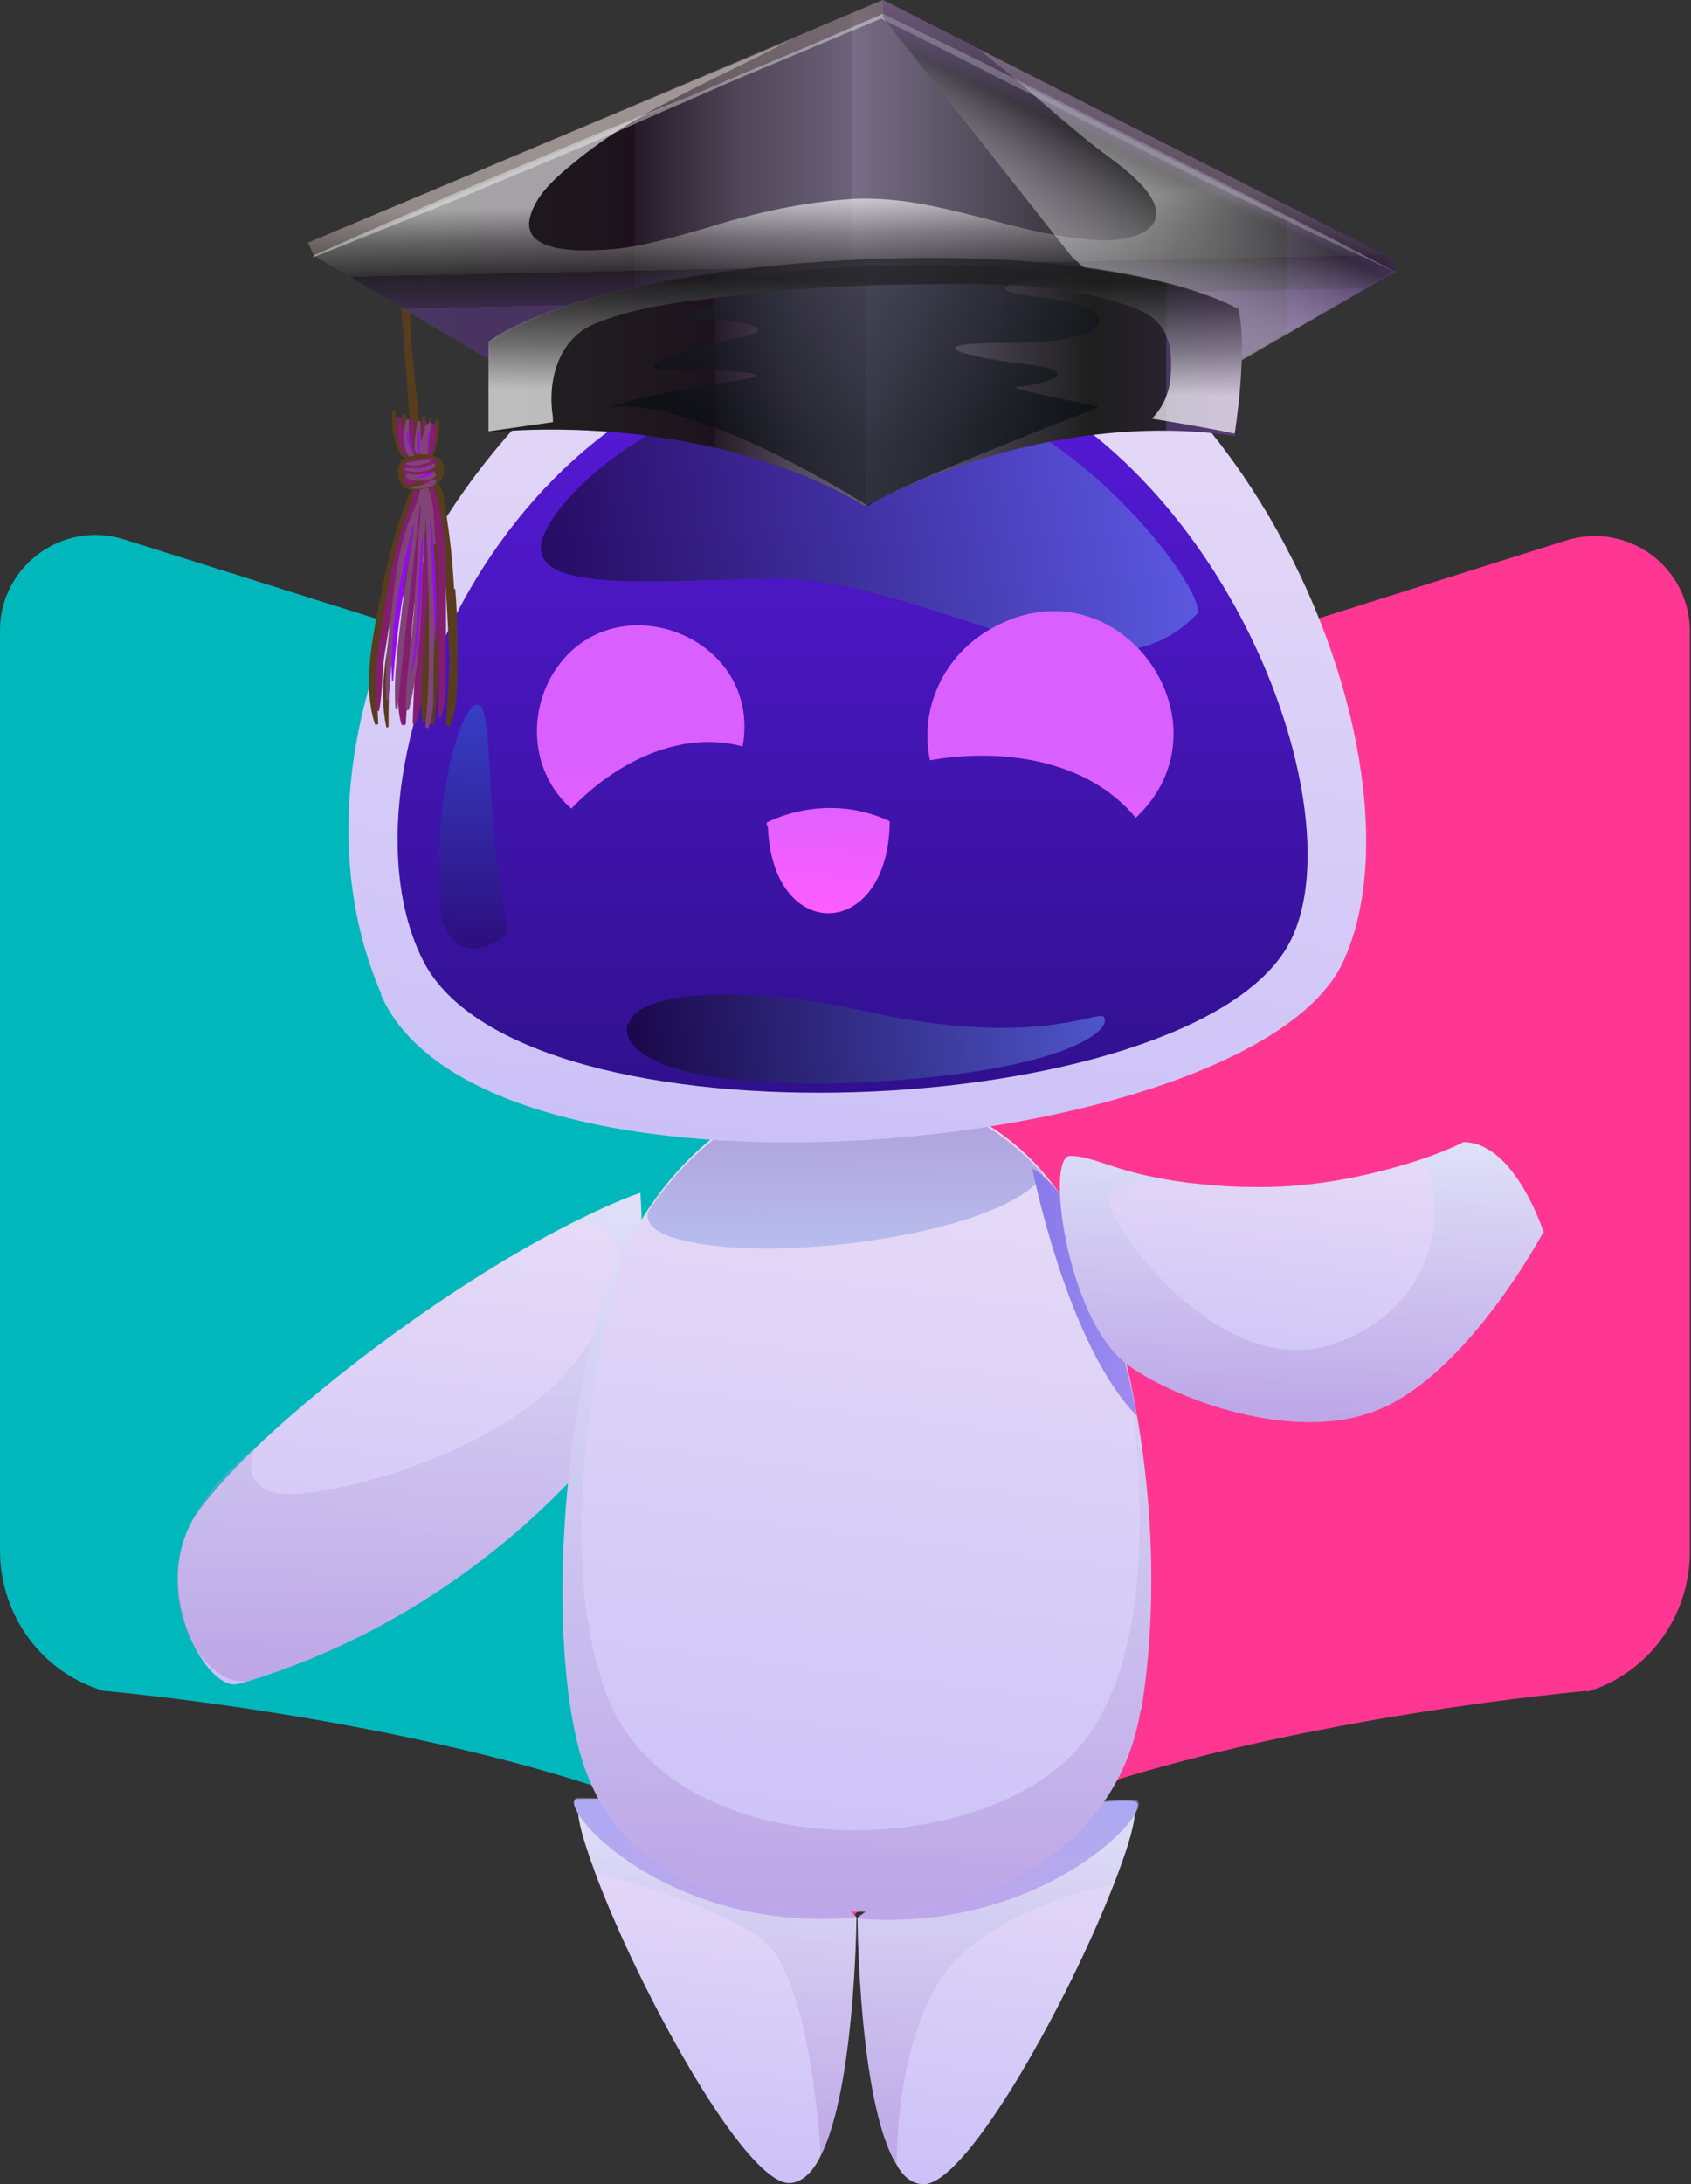
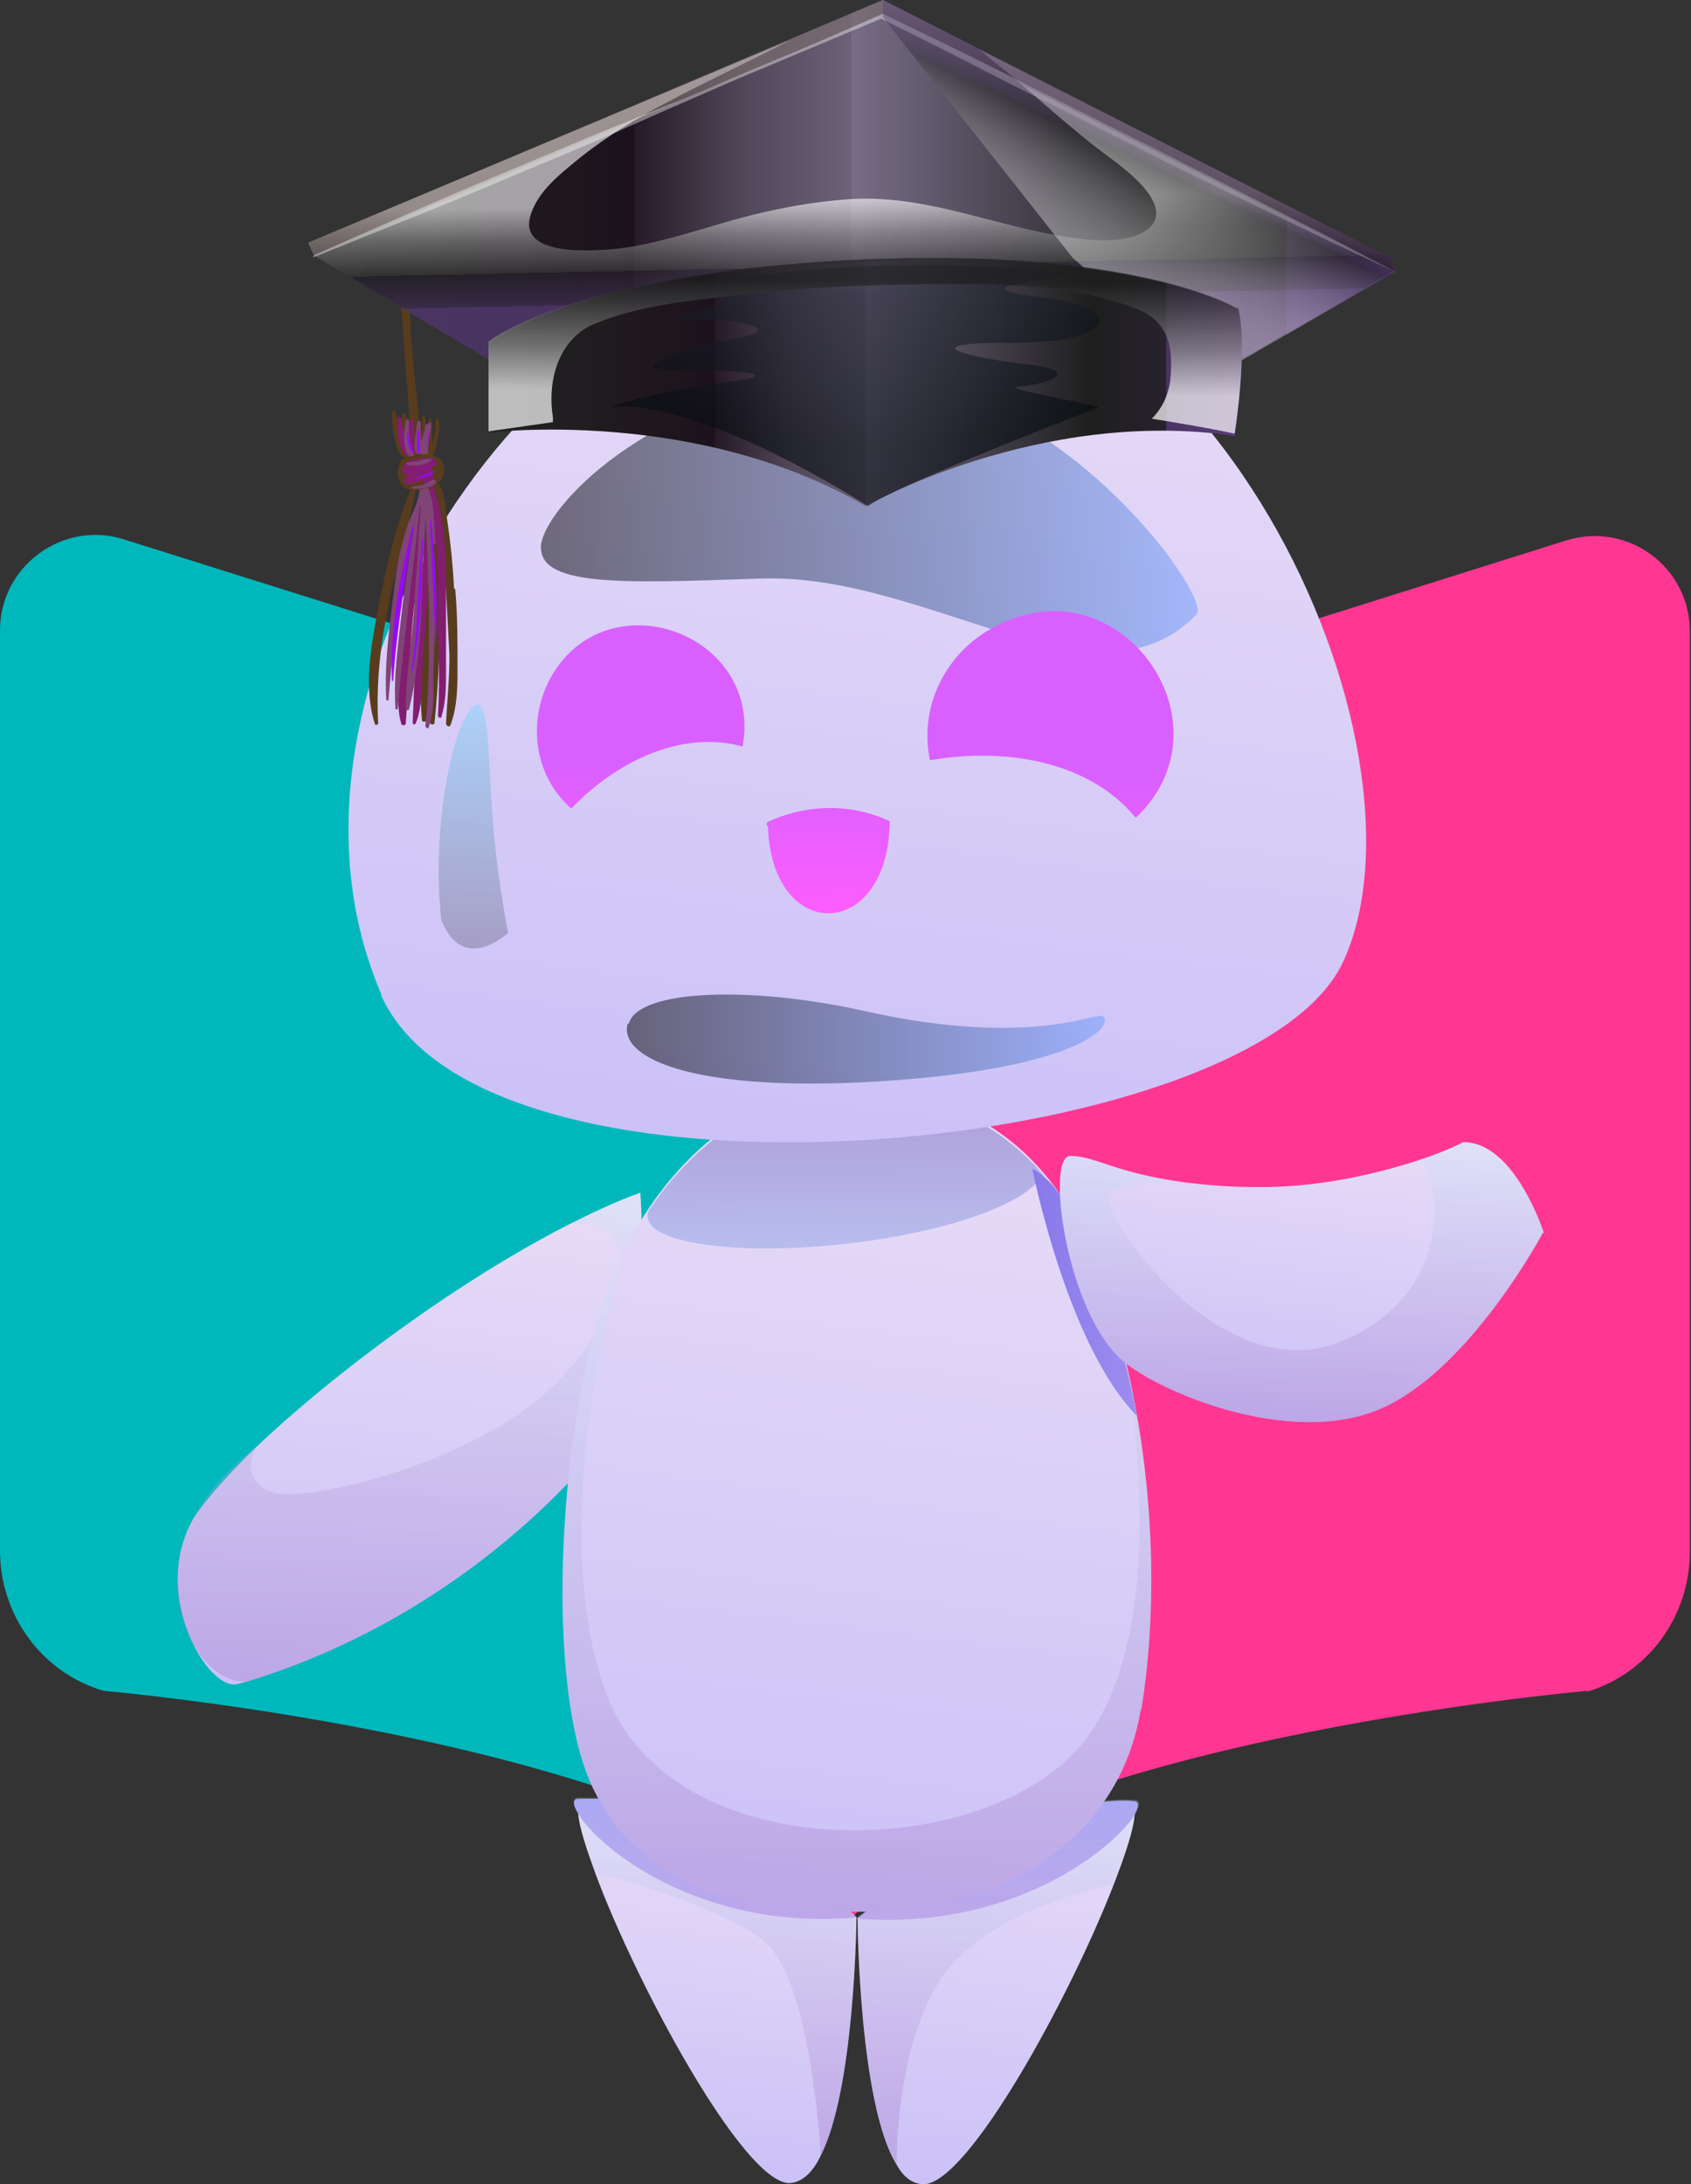
<svg xmlns="http://www.w3.org/2000/svg" xmlns:xlink="http://www.w3.org/1999/xlink" version="1.1" viewBox="0 0 147.1 189.9">
  <rect x="0" y="0" width="147.1" height="189.9" fill="#333333" stroke="none" />
  <defs>
    <style>
      .st0 {
        fill: #831d70;
      }

      .st1 {
        fill: url(#linear-gradient2);
      }

      .st2 {
        fill: url(#linear-gradient1);
      }

      .st3 {
        fill: url(#linear-gradient3);
      }

      .st4 {
        fill: url(#linear-gradient7);
      }

      .st5 {
        fill: url(#linear-gradient4);
      }

      .st6 {
        fill: url(#_ÂÁ_Ï_ÌÌ_È_ËÂÌÚ_281);
      }

      .st7 {
        fill: url(#_ÂÁ_Ï_ÌÌ_È_ËÂÌÚ_464);
      }

      .st8 {
        fill: url(#_ÂÁ_Ï_ÌÌ_È_ËÂÌÚ_461);
      }

      .st9 {
        fill: url(#_ÂÁ_Ï_ÌÌ_È_ËÂÌÚ_463);
      }

      .st10 {
        fill: url(#_ÂÁ_Ï_ÌÌ_È_ËÂÌÚ_462);
      }

      .st11 {
        fill: url(#_ÂÁ_Ï_ÌÌ_È_ËÂÌÚ_465);
      }

      .st12 {
        fill: #9809f3;
      }

      .st13 {
        fill: #ff3792;
      }

      .st14 {
        fill: #804477;
      }

      .st15 {
        fill: url(#_ÂÁ_Ï_ÌÌ_È_ËÂÌÚ_153);
      }

      .st15, .st16, .st17, .st18, .st19, .st20, .st21, .st22, .st23 {
        mix-blend-mode: multiply;
      }

      .st15, .st20, .st21, .st22, .st23 {
        opacity: .3;
      }

      .st16 {
        fill: url(#_ÂÁ_Ï_ÌÌ_È_ËÂÌÚ_416);
      }

      .st16, .st24, .st25, .st26 {
        opacity: .5;
      }

      .st27 {
        fill: url(#linear-gradient);
      }

      .st28 {
        fill: #fff;
      }

      .st28, .st18 {
        opacity: .4;
      }

      .st29 {
        fill: #00b8bc;
      }

      .st30 {
        isolation: isolate;
      }

      .st24 {
        fill: url(#radial-gradient);
      }

      .st17 {
        fill: url(#linear-gradient5);
      }

      .st17, .st31 {
        opacity: .6;
      }

      .st18 {
        fill: url(#linear-gradient6);
      }

      .st19 {
        fill: url(#linear-gradient8);
        opacity: .7;
      }

      .st20 {
        fill: url(#_ÂÁ_Ï_ÌÌ_È_ËÂÌÚ_1532);
      }

      .st21 {
        fill: url(#_ÂÁ_Ï_ÌÌ_È_ËÂÌÚ_1534);
      }

      .st22 {
        fill: url(#_ÂÁ_Ï_ÌÌ_È_ËÂÌÚ_1533);
      }

      .st23 {
        fill: url(#_ÂÁ_Ï_ÌÌ_È_ËÂÌÚ_1531);
      }

      .st32 {
        fill: #583c1d;
      }

      .st25 {
        fill: url(#_ÂÁ_Ï_ÌÌ_È_ËÂÌÚ_541);
      }

      .st25, .st33, .st31, .st26 {
        mix-blend-mode: screen;
      }

      .st33 {
        fill: url(#_ÂÁ_Ï_ÌÌ_È_ËÂÌÚ_126);
        opacity: .2;
      }

      .st31 {
        fill: url(#radial-gradient1);
      }

      .st34 {
        fill: url(#_ÂÁ_Ï_ÌÌ_È_ËÂÌÚ_46);
      }

      .st35 {
        fill: url(#_ÂÁ_Ï_ÌÌ_È_ËÂÌÚ_36);
      }

      .st36 {
        fill: url(#_ÂÁ_Ï_ÌÌ_È_ËÂÌÚ_28);
      }

      .st26 {
        fill: url(#_ÂÁ_Ï_ÌÌ_È_ËÂÌÚ_54);
      }
    </style>
    <linearGradient id="_ÂÁ_Ï_ÌÌ_È_ËÂÌÚ_46" data-name="¡ÂÁ˚ÏˇÌÌ˚È „‡‰ËÂÌÚ 46" x1="59.4" y1="188.7" x2="63.3" y2="157.8" gradientUnits="userSpaceOnUse">
      <stop offset="0" stop-color="#cbc1f7" />
      <stop offset="1" stop-color="#e8dcf7" />
    </linearGradient>
    <linearGradient id="_ÂÁ_Ï_ÌÌ_È_ËÂÌÚ_28" data-name="¡ÂÁ˚ÏˇÌÌ˚È „‡‰ËÂÌÚ 28" x1="62.3" y1="166.9" x2="62.3" y2="156.4" gradientUnits="userSpaceOnUse">
      <stop offset="0" stop-color="#be9dea" />
      <stop offset="1" stop-color="#9e8cef" />
    </linearGradient>
    <linearGradient id="_ÂÁ_Ï_ÌÌ_È_ËÂÌÚ_461" data-name="¡ÂÁ˚ÏˇÌÌ˚È „‡‰ËÂÌÚ 46" x1="83.1" y1="190.3" x2="87.5" y2="155.1" xlink:href="#_ÂÁ_Ï_ÌÌ_È_ËÂÌÚ_46" />
    <linearGradient id="_ÂÁ_Ï_ÌÌ_È_ËÂÌÚ_281" data-name="¡ÂÁ˚ÏˇÌÌ˚È „‡‰ËÂÌÚ 28" x1="86.8" y1="166.9" x2="86.8" y2="156.5" xlink:href="#_ÂÁ_Ï_ÌÌ_È_ËÂÌÚ_28" />
    <linearGradient id="_ÂÁ_Ï_ÌÌ_È_ËÂÌÚ_153" data-name="¡ÂÁ˚ÏˇÌÌ˚È „‡‰ËÂÌÚ 153" x1="62.3" y1="187.5" x2="62.3" y2="156.4" gradientUnits="userSpaceOnUse">
      <stop offset="0" stop-color="#9d68c2" />
      <stop offset="1" stop-color="#ccedff" />
    </linearGradient>
    <linearGradient id="_ÂÁ_Ï_ÌÌ_È_ËÂÌÚ_1531" data-name="¡ÂÁ˚ÏˇÌÌ˚È „‡‰ËÂÌÚ 153" x1="86.8" y1="188.2" x2="86.8" y2="156.5" xlink:href="#_ÂÁ_Ï_ÌÌ_È_ËÂÌÚ_153" />
    <linearGradient id="_ÂÁ_Ï_ÌÌ_È_ËÂÌÚ_462" data-name="¡ÂÁ˚ÏˇÌÌ˚È „‡‰ËÂÌÚ 46" x1="32.7" y1="148.1" x2="38.5" y2="101.7" xlink:href="#_ÂÁ_Ï_ÌÌ_È_ËÂÌÚ_46" />
    <linearGradient id="_ÂÁ_Ï_ÌÌ_È_ËÂÌÚ_1532" data-name="¡ÂÁ˚ÏˇÌÌ˚È „‡‰ËÂÌÚ 153" x1="35.7" y1="146.2" x2="35.7" y2="103.8" xlink:href="#_ÂÁ_Ï_ÌÌ_È_ËÂÌÚ_153" />
    <linearGradient id="_ÂÁ_Ï_ÌÌ_È_ËÂÌÚ_463" data-name="¡ÂÁ˚ÏˇÌÌ˚È „‡‰ËÂÌÚ 46" x1="70.9" y1="166.2" x2="79.8" y2="95.2" xlink:href="#_ÂÁ_Ï_ÌÌ_È_ËÂÌÚ_46" />
    <linearGradient id="_ÂÁ_Ï_ÌÌ_È_ËÂÌÚ_1533" data-name="¡ÂÁ˚ÏˇÌÌ˚È „‡‰ËÂÌÚ 153" x1="74.5" y1="166.3" x2="74.5" y2="109.2" xlink:href="#_ÂÁ_Ï_ÌÌ_È_ËÂÌÚ_153" />
    <linearGradient id="_ÂÁ_Ï_ÌÌ_È_ËÂÌÚ_416" data-name="¡ÂÁ˚ÏˇÌÌ˚È „‡‰ËÂÌÚ 416" x1="73.5" y1="108.6" x2="73.5" y2="94.6" gradientUnits="userSpaceOnUse">
      <stop offset="0" stop-color="#8da4e5" />
      <stop offset="1" stop-color="#755cbb" />
    </linearGradient>
    <linearGradient id="_ÂÁ_Ï_ÌÌ_È_ËÂÌÚ_36" data-name="¡ÂÁ˚ÏˇÌÌ˚È „‡‰ËÂÌÚ 36" x1="89.7" y1="112.4" x2="98.8" y2="112.4" gradientUnits="userSpaceOnUse">
      <stop offset="0" stop-color="#8879ea" />
      <stop offset="1" stop-color="#9e8cef" />
    </linearGradient>
    <linearGradient id="_ÂÁ_Ï_ÌÌ_È_ËÂÌÚ_464" data-name="¡ÂÁ˚ÏˇÌÌ˚È „‡‰ËÂÌÚ 46" x1="71" y1="100.3" x2="80.8" y2="21.9" xlink:href="#_ÂÁ_Ï_ÌÌ_È_ËÂÌÚ_46" />
    <linearGradient id="linear-gradient" x1="74.2" y1="95" x2="74.2" y2="30.1" gradientUnits="userSpaceOnUse">
      <stop offset="0" stop-color="#30108e" />
      <stop offset="1" stop-color="#581adc" />
    </linearGradient>
    <linearGradient id="_ÂÁ_Ï_ÌÌ_È_ËÂÌÚ_54" data-name="¡ÂÁ˚ÏˇÌÌ˚È „‡‰ËÂÌÚ 54" x1="47" y1="44.6" x2="104.2" y2="44.6" gradientUnits="userSpaceOnUse">
      <stop offset="0" stop-color="#000" />
      <stop offset="1" stop-color="#6a9bff" />
    </linearGradient>
    <linearGradient id="_ÂÁ_Ï_ÌÌ_È_ËÂÌÚ_541" data-name="¡ÂÁ˚ÏˇÌÌ˚È „‡‰ËÂÌÚ 54" x1="54.5" y1="90.4" x2="96.1" y2="90.4" xlink:href="#_ÂÁ_Ï_ÌÌ_È_ËÂÌÚ_54" />
    <linearGradient id="_ÂÁ_Ï_ÌÌ_È_ËÂÌÚ_126" data-name="¡ÂÁ˚ÏˇÌÌ˚È „‡‰ËÂÌÚ 126" x1="2.6" y1="92.2" x2="2.6" y2="71" gradientTransform="translate(44.6 -9.7) rotate(3.9)" gradientUnits="userSpaceOnUse">
      <stop offset="0" stop-color="#000" />
      <stop offset="1" stop-color="#00e3ff" />
    </linearGradient>
    <linearGradient id="_ÂÁ_Ï_ÌÌ_È_ËÂÌÚ_465" data-name="¡ÂÁ˚ÏˇÌÌ˚È „‡‰ËÂÌÚ 46" x1="110.9" y1="123.4" x2="114.1" y2="97.6" xlink:href="#_ÂÁ_Ï_ÌÌ_È_ËÂÌÚ_46" />
    <linearGradient id="_ÂÁ_Ï_ÌÌ_È_ËÂÌÚ_1534" data-name="¡ÂÁ˚ÏˇÌÌ˚È „‡‰ËÂÌÚ 153" x1="113.2" y1="123.6" x2="113.2" y2="99.3" xlink:href="#_ÂÁ_Ï_ÌÌ_È_ËÂÌÚ_153" />
    <linearGradient id="linear-gradient1" x1="90.9" y1="80.5" x2="91.3" y2="67.5" gradientUnits="userSpaceOnUse">
      <stop offset="0" stop-color="#ff5dff" />
      <stop offset=".6" stop-color="#e75fff" />
      <stop offset="1" stop-color="#d960ff" />
    </linearGradient>
    <linearGradient id="linear-gradient2" x1="55.3" y1="79.5" x2="55.6" y2="66.5" gradientUnits="userSpaceOnUse">
      <stop offset="0" stop-color="#ff5dff" />
      <stop offset="1" stop-color="#d960ff" />
    </linearGradient>
    <linearGradient id="linear-gradient3" x1="71.9" y1="79.9" x2="72.2" y2="67" xlink:href="#linear-gradient2" />
    <linearGradient id="linear-gradient4" x1="26.8" y1="16.8" x2="121.4" y2="16.8" gradientUnits="userSpaceOnUse">
      <stop offset="0" stop-color="#212121" />
      <stop offset=".1" stop-color="#201e20" />
      <stop offset=".3" stop-color="#1d121c" />
      <stop offset=".3" stop-color="#251a26" />
      <stop offset=".4" stop-color="#514759" />
      <stop offset=".5" stop-color="#6c6279" />
      <stop offset=".5" stop-color="#776d86" />
      <stop offset=".7" stop-color="#39363e" />
      <stop offset=".8" stop-color="#1e1e1e" />
      <stop offset=".9" stop-color="#27232d" />
      <stop offset=".9" stop-color="#483461" />
      <stop offset="1" stop-color="#5d3f81" />
      <stop offset="1" stop-color="#65448e" />
    </linearGradient>
    <linearGradient id="linear-gradient5" x1="73.6" y1="-2.5" x2="74.2" y2="26" gradientUnits="userSpaceOnUse">
      <stop offset=".7" stop-color="#fff" />
      <stop offset=".8" stop-color="#909090" />
      <stop offset=".9" stop-color="#3e3e3e" />
      <stop offset=".9" stop-color="#1e1e1e" />
      <stop offset=".9" stop-color="#27232d" />
      <stop offset="1" stop-color="#483461" />
      <stop offset="1" stop-color="#5d3f81" />
      <stop offset="1" stop-color="#65448e" />
    </linearGradient>
    <radialGradient id="radial-gradient" cx="46.6" cy="-6.2" fx="46.6" fy="-6.2" r="108.9" gradientUnits="userSpaceOnUse">
      <stop offset="0" stop-color="#c9bab7" />
      <stop offset=".1" stop-color="#a0918d" />
      <stop offset=".3" stop-color="#766762" />
      <stop offset=".4" stop-color="#53443f" />
      <stop offset=".6" stop-color="#382923" />
      <stop offset=".7" stop-color="#25160f" />
      <stop offset=".8" stop-color="#190a03" />
      <stop offset="1" stop-color="#160700" />
    </radialGradient>
    <linearGradient id="linear-gradient6" x1="92.9" y1="25" x2="99.6" y2="10.8" gradientUnits="userSpaceOnUse">
      <stop offset="0" stop-color="#fff" />
      <stop offset=".1" stop-color="#fbfbfb" />
      <stop offset=".2" stop-color="#f1f1f1" />
      <stop offset=".3" stop-color="#e1e1e1" />
      <stop offset=".4" stop-color="#c9c9c9" />
      <stop offset=".5" stop-color="#ababab" />
      <stop offset=".6" stop-color="#868686" />
      <stop offset=".7" stop-color="#595959" />
      <stop offset=".8" stop-color="#272727" />
      <stop offset=".8" stop-color="#1e1e1e" />
      <stop offset=".8" stop-color="#27232d" />
      <stop offset=".9" stop-color="#483461" />
      <stop offset="1" stop-color="#5d3f81" />
      <stop offset="1" stop-color="#65448e" />
    </linearGradient>
    <linearGradient id="linear-gradient7" x1="42.6" y1="33.2" x2="108" y2="33.2" xlink:href="#linear-gradient4" />
    <radialGradient id="radial-gradient1" cx="74.7" cy="3.1" fx="74.7" fy="3.1" r="45.3" gradientUnits="userSpaceOnUse">
      <stop offset="0" stop-color="#a39bc1" />
      <stop offset=".1" stop-color="#827d9c" />
      <stop offset=".3" stop-color="#5b5a71" />
      <stop offset=".4" stop-color="#3b3d4e" />
      <stop offset=".5" stop-color="#222632" />
      <stop offset=".7" stop-color="#11161e" />
      <stop offset=".8" stop-color="#060d12" />
      <stop offset="1" stop-color="#030a0f" />
    </radialGradient>
    <linearGradient id="linear-gradient8" x1="75.2" y1="41.9" x2="75.4" y2="22.5" gradientUnits="userSpaceOnUse">
      <stop offset=".4" stop-color="#fff" />
      <stop offset=".6" stop-color="#909090" />
      <stop offset=".8" stop-color="#3e3e3e" />
      <stop offset=".9" stop-color="#1e1e1e" />
    </linearGradient>
  </defs>
  <g class="st30">
    <g id="Layer_1">
      <g>
        <path class="st13" d="M138.1,147s-51,4.4-64.6,20.4v-94.6c0-3.6,2.4-6.8,5.8-7.9l56.9-17.9c5.4-1.7,10.8,2.3,10.8,7.9v80c0,5.6-3.6,10.6-9,12.2Z" />
        <path class="st29" d="M9,147s51,4.4,64.6,20.4v-95.3c0-3.3-2.1-6.1-5.2-7.1L10.8,46.9C5.5,45.2,0,49.2,0,54.8v80c0,5.6,3.6,10.6,9,12.2Z" />
        <g>
          <g>
            <g>
              <path class="st34" d="M74.5,166.7h0c0,.8-.2,15-3.1,20.7-.7,1.5-1.7,2.4-2.8,2.4-4-.2-13.2-17.2-16.8-26.9-.8-2.2-1.4-4-1.5-5.2,0-.8,0-1.3.5-1.3.8,0,1.7,0,2.5.1.1,0,.2,0,.3,0,10,1.2,19.8,9.2,20.8,10.1,0,0,0,0,0,0Z" />
              <path class="st36" d="M74.5,166.7c-13.4,1.2-22.3-5.9-24.2-9-.5-.8-.5-1.3,0-1.3,1,0,2,0,3,.1.1,0,.2,0,.3,0,8.9,1.3,19.7,9.3,20.8,10.1,0,0,0,0,0,0Z" />
              <path class="st8" d="M98.7,157.8c-.1,1.3-.8,3.4-1.8,6-3.8,9.8-12.6,25.9-16.5,26.1-1,0-1.8-.6-2.4-1.7-3.3-5.3-3.4-21.4-3.4-21.4,0,0,0,0,0,0,1-.8,10.8-8.9,20.8-10.1,0,0,.2,0,.3,0,.8,0,1.7-.1,2.5-.1.4,0,.5.5.5,1.3Z" />
              <path class="st6" d="M98.7,157.8c-1.9,3-10.8,10.1-24.2,9,0,0,0,0,0,0,1.1-.8,12-8.7,20.8-10.1,0,0,.2,0,.3,0,1-.1,2-.2,3-.1.5,0,.5.5,0,1.3Z" />
              <path class="st15" d="M74.5,166.7h0c0,.8-.2,15-3.1,20.7,0,0-.8-15-4.8-18.5-4-3.4-14.8-6.1-14.8-6.1-.8-2.2-1.4-4-1.5-5.2-.5-.8-.5-1.3,0-1.3,1,0,2,0,3,.1.1,0,.2,0,.3,0,10,1.2,19.8,9.2,20.8,10.1,0,0,0,0,0,0Z" />
              <path class="st23" d="M98.7,157.8c-.1,1.3-.8,3.4-1.8,6-1.9.4-11.9,2.7-15.4,8.8-3,5.1-3.5,12.3-3.5,15.5-3.3-5.3-3.4-21.4-3.4-21.4,0,0,0,0,0,0,1-.8,10.8-8.9,20.8-10.1,0,0,.2,0,.3,0,1-.1,2-.2,3-.1.5,0,.5.5,0,1.3Z" />
              <path class="st10" d="M55.6,114.5c-.3,2.9-.8,6.1-1.8,9.3,0,0-.9,1.3-2.7,3.3-4.4,5-14.2,14.3-29.3,19-.4.1-.7.2-1.1.3-2.4.7-6.9-6.6-4.6-12.8.2-.6.5-1.2.8-1.7,1-1.5,2.9-3.7,5.4-6.1,6.6-6.3,17.5-14.4,27.1-19.3h0c2.2-1.1,4.3-2.1,6.3-2.8,0,0,.4,4.6-.2,10.6Z" />
              <path class="st20" d="M55.6,114.5l-4.5,12.6c-4.4,5-14.2,14.3-29.3,19-4.6,1.2-12-10.9.5-20.3-.2.3-1.5,2.9,1.3,3.9,2.9,1.1,18.5-2.6,25.3-10,6.8-7.3,6.6-14.1.5-13.2,2.2-1.1,4.3-2.1,6.3-2.8,0,0,.4,4.6-.2,10.6Z" />
              <g>
                <path class="st9" d="M99.2,148.8c-1.8,10.5-11.1,17.4-24.6,17.4s-21.6-4.4-24.2-14c-2.6-9.6-1.6-27.3,1.9-38.4.5-1.7,1.2-3.2,1.9-4.8h0c.7-1.4,1.4-2.7,2.2-3.9,0,0,0,0,0,0,4.3-6.4,10.5-10.6,17.6-10.6s13,3,16.8,7.5c1.8,2.1,3.2,4.5,4.2,7,1.2,2.9,2.1,6,2.9,9.2,0,0,0,0,0,0,2.4,10,2.9,21,1.4,30.3Z" />
                <path class="st22" d="M99.2,148.8c-1.8,10.5-11.1,17.4-24.6,17.4s-21.6-4.4-24.2-14c-2.6-9.6-1.6-27.3,1.9-38.4.5-1.7,1.2-3.2,1.9-4.8h0s-7.1,23.4-1.4,38.4c5.7,14.9,32,14.6,40.9,4.7,8.5-9.4,4.6-31.6,4.2-33.8,2.4,10,2.9,21,1.4,30.3Z" />
                <path class="st16" d="M90.8,102.1c-2.9,4.5-18.6,7.1-27.7,6.3-7.9-.7-6.7-2.9-6.7-3.1,0,0,0,0,0,0,4.3-6.4,10.5-10.6,17.6-10.6s13,3,16.8,7.5Z" />
              </g>
              <path class="st35" d="M91.7,103.2s-.9-1.1-1.9-1.6c0,0,3,15.3,9.1,21.5,0,0-2.6-14.4-7.2-19.9Z" />
              <path class="st7" d="M33.1,86.4c8.9,20.6,75.7,14.2,83.7-2.7,8.7-18.5-11.3-64.2-43.3-62-27,1.8-51.8,38.3-40.3,64.8Z" />
-               <path class="st27" d="M36.8,83.5c8.5,16.9,66.8,14.1,75.3-1.4,7.2-13.2-9.8-53.3-39.1-51.9-29.3,1.4-44.4,37.1-36.2,53.3Z" />
              <path class="st26" d="M47.1,47.1c-.7,4,6.9,3.6,19.1,3.2,14.6-.5,29.3,12.1,37.9,3.1,1.4-1.5-12.6-21.1-29.5-20.6-16.9.4-26.9,10.9-27.5,14.4Z" />
              <path class="st25" d="M54.6,89c-.8,2.9,5.3,5.8,20.3,5.1,18.1-.9,22-4.7,21.1-5.7-.5-.6-6,2.8-20.8-.5-9.8-2.2-19.7-1.9-20.5,1.1Z" />
              <path class="st33" d="M38.4,80s-.6-4.2.1-9.9c.7-5.7,2.3-9.3,3.2-8.8.9.5.8,6.1,1.3,11.5.4,4.3,1.2,8.3,1.2,8.3,0,0-3.9,3.7-5.8-1.1Z" />
              <path class="st11" d="M134.2,107.2s-6,11.3-13.5,15c-7.6,3.8-19.1-.8-22.8-3.7-5.1-4-7-18-4.8-18s3.9,1.5,10,2.3h0c1.7.2,3.6.4,6,.4,5.6.1,10.8-1.2,14.2-2.3,2.5-.8,4-1.6,4-1.6,4.5,0,7,7.9,7,7.9Z" />
              <path class="st21" d="M134.2,107.2s-6,11.3-13.5,15c-7.6,3.8-19.1-.8-22.8-3.7-5.1-4-7-18-4.8-18s3.9,1.5,10,2.3c-.4,0-5.7-.4-6.6,1.1-1,1.5,9.7,17.1,20.2,12.7,10.6-4.3,8.4-15.7,6.6-15.7h0c2.5-.8,4-1.6,4-1.6,4.5,0,7,7.9,7,7.9Z" />
            </g>
            <g>
              <path class="st2" d="M98.8,71.1c-4.2-5.1-11.7-6.1-17.9-5-1-4.7,1.4-9.6,6-11.8,10.7-5.3,20.5,8.7,11.9,16.8Z" />
              <path class="st1" d="M64.6,64.9c-5.5-1.5-11.2,1.5-14.9,5.4-3.1-2.7-3.9-7.3-1.9-11.2,4.8-9,18.6-4.1,16.8,5.8Z" />
              <path class="st3" d="M66.8,71.8c.3,10.3,10.5,10.1,10.6-.4-3.4-1.6-7.3-1.5-10.7.1v.3Z" />
            </g>
          </g>
          <g>
            <g>
              <path class="st32" d="M36.2,42.2c0-.2-.2-.2-.3,0-1.5,3.4-2.3,7.1-3,10.7-.6,3.1-1.3,6.9-.3,10,0,.2.3.1.3,0-.2-3.5.2-6.9.9-10.3.6-3.5,1.8-6.8,2.4-10.3Z" />
-               <path class="st32" d="M36.3,42.4c-.9,3.5-1.3,7.1-2,10.6-.6,3.3-1.4,6.9-.7,10.2,0,.1.2,0,.2,0,0-1.7,0-3.4.2-5.1.2-1.7.5-3.3.8-5,.7-3.5,1-7.1,1.6-10.7,0-.1-.2-.2-.2,0Z" />
              <path class="st32" d="M38.3,51.9c0-1.9-.1-3.8-.2-5.7,0-1.3,0-2.6-.6-3.7,0,0-.1,0-.1,0,.2,1,.2,2.1.2,3.1,0-1.3-.1-2.5-.3-3.8,0-.2-.3-.2-.3,0,0,1.6,0,3.2,0,4.9,0,1.7-.1,3.5-.2,5.2,0,3.5-.4,7.2-.1,10.7,0,.2.4.2.4,0,.4-3.4.4-6.9.5-10.3,0-1.7.1-3.3.1-5,0,1.5,0,3,0,4.5,0,1.8,0,3.5,0,5.3,0,1.9-.4,3.8-.3,5.7,0,.2.4.3.4,0,.4-3.7.5-7.4.4-11.1Z" />
              <path class="st32" d="M39.5,51.2c-.1-2-.3-4-.6-6-.2-1.1-.1-2.6-1-3.4-.1-.1-.3,0-.3.2,1,2.9,1,6.3,1.2,9.3.1,1.9.2,3.8.3,5.7,0,2-.2,3.9-.3,5.9,0,.2.3.4.4.1.6-1.6.6-3.4.6-5,0-2.3,0-4.5-.2-6.8Z" />
              <path class="st0" d="M37.2,42.9c0,0-.2,0-.2,0h0c0-.3-.1-.5-.3-.6-.1,0-.3,0-.2.2.3.7-.3,2.3-.4,3-.4,1.9-.5,3.9-.8,5.8-.3,2-.3,4.1-.4,6.1-.1,1.8-.5,3.8,0,5.5,0,.2.4.2.4,0,.3-4.3.4-8.7,1.1-12.9.3-1.7.4-3.5.6-5.2,0-.2,0-.5.1-.8,0,3-.5,6.1-.7,9.1-.2,3.2-.4,6.5-.5,9.7,0,.2.2.3.3,0,.5-1.3.5-2.8.5-4.2.1-1.8.3-3.7.4-5.5.2-3.4.7-6.8.2-10.2Z" />
              <path class="st0" d="M38.8,58.5c0-1.9,0-3.8,0-5.6,0-3.4.1-7.5-1.2-10.8,0-.1-.2,0-.2,0,0,1.5.3,3.1.5,4.6.2,1.7.2,3.4.2,5.1,0,3.5.2,7,0,10.4,0,.2.3.3.3.1.4-1.3.4-2.6.4-3.9Z" />
-               <path class="st0" d="M36.2,42.1c-.3,1.5-1,2.9-1.4,4.4-.5,1.6-.8,3.3-1.1,5-.5,3.2-1.4,6.9-.9,10.2,0,.1.2.2.2,0,.3-1.7.2-3.4.5-5.1.3-1.7.5-3.3.8-5,.3-1.7.6-3.3,1.1-5,.4-1.5,1.1-2.9,1-4.4,0-.1-.2-.1-.2,0Z" />
              <path class="st14" d="M37.9,47.3c-.2-1.7,0-3.6-.8-5.2,0-.1-.3-.1-.3,0,0,.2,0,.4.1.6,0-.1,0-.3-.2-.4,0,0,0,0,0,0,0,0,0-.1,0-.2,0-.1-.2,0-.2,0,.1,1.2-.6,2.4-1,3.4-.5,1.6-.9,3.1-1.1,4.8-.4,3.4-1,7.1-.8,10.5,0,.1.2.2.2,0,.3-3.7.7-7.3,1.2-10.9.2-1.4.6-2.7,1-4-.4,2.3-.7,4.6-1,6.8-.3,2.9-.8,6-.6,8.9,0,.1.2.1.2,0,.5-5.8,1.3-11.6,1.9-17.4,0-.1,0-.2.1-.3,0,.9-.1,1.8-.2,2.7,0,1.6-.2,3.2-.3,4.9-.1,3.4-.8,6.8-.8,10.1,0,.2.3.2.3,0,.8-3.3,1-6.8,1.1-10.2,0-1.8.2-3.7.3-5.5,0-.4,0-.8,0-1.1.2,2.5.2,5,.3,7.4,0,3.6.1,7.4-.3,10.9,0,.2.3.3.3.1.5-1.4.4-2.9.4-4.3,0-1.9.2-3.8.1-5.7,0-2,0-3.9-.2-5.9Z" />
              <path class="st32" d="M38.2,36.5c0-.2-.3-.1-.3,0,0,.6,0,1.1-.2,1.7,0,.1,0,.2-.1.4,0-.1,0-.2,0-.4,0-.6.1-1.3-.1-1.8,0-.1-.2,0-.2,0,0,.6,0,1.3-.2,1.9,0,.2,0,.4-.1.6,0-.3,0-.7,0-1,0-.5.1-1.1,0-1.6,0-.2-.3-.2-.3,0,0,.6-.1,1.2-.2,1.8,0,0,0,0,0,0,0-2-.3-4-.5-6-.1-1.3-.3-2.6-.3-3.9,0-.9-.1-1.9-.7-2.6,0-.1-.3,0-.3,0,.4,2.1.4,4.4.6,6.5.2,2.1.3,4.3.5,6.4,0-.2,0-.4-.1-.6-.1-.6-.2-1.2-.4-1.9,0-.1-.2,0-.3,0-.1.6,0,1.1,0,1.7,0,.2,0,.5.1.7,0-.2-.1-.4-.2-.5-.2-.7-.3-1.4-.5-2.1,0-.1-.3-.1-.3,0,0,.7,0,1.5.2,2.2.1.6.3,1.5.9,1.8.2,0,.4,0,.4-.3,0,0,0,0,0,0,.1,0,.2,0,.2-.2,0,0,0,0,0,0,0,.2,0,.5,0,.7,0,.3.6.4.6,0,0-.1,0-.2,0-.3,0,0,.2,0,.3,0,0,0,0,.1,0,.2,0,.3.4.3.5,0,0-.1.1-.2.1-.4,0,.2.3.2.4,0,.3-.5.3-1.1.4-1.6.1-.5.2-1.1,0-1.6Z" />
              <path class="st0" d="M36,38.2c0-.5,0-1.1,0-1.6,0-.2-.2-.1-.3,0-.2.5-.2,1.1-.2,1.7,0,.2,0,.3,0,.5,0-.2-.2-.4-.2-.6-.2-.6-.3-1.2-.4-1.8,0-.2-.3-.2-.3,0,0,.5,0,1.1,0,1.6.1.5.3,1.2.7,1.6,0,0,.2,0,.3,0,0,0,0,.2.1.3.1.1.3,0,.3,0,.1-.5,0-1-.1-1.5Z" />
-               <path class="st0" d="M37.7,36.9c0-.2-.3-.1-.4,0,0,.4-.2.7-.2,1.1,0-.4,0-.9,0-1.3,0-.2-.3-.2-.3,0,0,.5-.1,1.1-.2,1.6,0,.5-.3,1-.2,1.4,0,.2.2.3.4.1,0,0,.1-.1.2-.2,0,0,0,0,0,.1,0,.2.4.3.5,0,.3-.4.3-1,.4-1.5,0-.5.1-1,0-1.5Z" />
              <path class="st14" d="M36,39.5c-.4-.9-.5-1.9-.4-2.9,0-.2-.2-.2-.3,0-.2.9-.3,2.4.3,3.1.1.2.5,0,.4-.2Z" />
              <path class="st14" d="M37,36.9c0,.5-.2,1-.4,1.5,0-.1,0-.2,0-.3,0-.5,0-.9,0-1.4,0-.2-.3-.1-.3,0-.1.4-.1.9-.2,1.3,0,.4-.1.8,0,1.2,0,.3.3.3.5.2,0,.1,0,.3.1.4,0,.2.4.1.4,0,.2-.4.1-.9.2-1.3,0-.5.2-1,.2-1.6,0-.2-.3-.2-.3,0Z" />
              <path class="st32" d="M38,39.8c-.8-.6-2.3-.2-3.1.2-.1,0-.1.2,0,.2-.2.2-.3.5-.3.8,0,.6.2,1.3.8,1.5.6.3,1.3,0,1.9-.1.5-.2,1.2-.5,1.3-1.2.1-.6,0-1.1-.5-1.5Z" />
              <path class="st0" d="M37.7,39.8c-.8,0-1.7,0-2.5.5-.2.1,0,.4.2.3.3,0,.6-.1.9-.2-.3,0-.6.2-1,.2-.4,0-.4.6,0,.7.1,0,.3,0,.4,0,0,0-.2,0-.3.1-.4.2-.3.7.1.7.4,0,.9-.3,1.3-.3,0,.1.2.3.3.3.3,0,.4-.1.6-.3.2-.2,0-.5-.1-.6,0,0-.1,0-.2,0,0,0,0,0,.1-.1.1-.2,0-.4,0-.5.1,0,.3-.1.4-.2.2-.2,0-.5-.2-.5Z" />
              <path class="st14" d="M37.5,39.9c-.3,0-.5,0-.8.1-.4.1-.8.2-1.3.2-.1,0-.1.1,0,.2.7.2,1.5,0,2.1-.3,0,0,0-.2,0-.2Z" />
-               <path class="st14" d="M37.6,40.4c-.4,0-.8.3-1.2.3-.4,0-.7,0-1.1,0-.2,0-.1.2,0,.2.7.2,1.8.2,2.5-.3.2-.1,0-.3-.2-.3Z" />
-               <path class="st14" d="M37.8,41c-.3,0-.6.2-.9.2-.5.1-.9.1-1.4,0-.1,0-.2,0-.2.2.3.4.8.4,1.3.4.4,0,1.2-.1,1.3-.5,0-.1,0-.2-.1-.2Z" />
+               <path class="st14" d="M37.6,40.4Z" />
              <path class="st14" d="M37.7,41.7c-.3.1-.5.3-.8.4-.3.1-.7.2-1,.2-.1,0-.1.2,0,.2.6,0,1.6,0,2-.5.1-.1,0-.3-.2-.3Z" />
              <path class="st12" d="M37.6,45.3c0-.1-.2,0-.2,0,.2,3.6.3,7.2.5,10.8,0,0,0,0,0,0,.2-3.6,0-7.3-.4-10.9Z" />
              <path class="st12" d="M35.9,45.7c-1.1,4.4-2,8.9-1.8,13.5,0,0,.1,0,.1,0,.3-4.6,1.1-9,1.8-13.5,0,0,0,0,0,0Z" />
              <path class="st12" d="M36.7,46.9c-.4,3.8-.3,7.7-.9,11.4,0,0,.1,0,.1,0,.8-3.8.7-7.6.9-11.4,0,0-.1,0-.1,0Z" />
              <path class="st12" d="M37.6,41c-.5.2-1,.5-1.6.5,0,0,0,0,0,0,.6.1,1.2,0,1.7-.4,0,0,0-.2,0-.2Z" />
              <path class="st12" d="M37.5,40.5c-.4.3-.9.3-1.4.2,0,0,0,0,0,0,.5.2,1.1.1,1.5-.2,0,0,0-.1,0-.1Z" />
              <path class="st12" d="M35.5,37.6c0,0-.1,0-.1,0,0,.6.1,1.3.5,1.8,0,0,.1,0,.1,0-.2-.6-.4-1.1-.5-1.7Z" />
              <path class="st12" d="M36.5,37.5c0,0-.2-.1-.2,0,0,.6,0,1.3,0,1.9,0,0,.1,0,.2,0,0-.6,0-1.2,0-1.8Z" />
              <path class="st12" d="M37.3,37.6c-.1.6-.1,1.2-.3,1.8,0,0,0,0,0,0,.2-.6.3-1.2.4-1.8,0,0-.1,0-.1,0Z" />
            </g>
            <polygon class="st5" points="46.3 33.5 27.4 22.2 26.8 21.1 76.8 0 121.1 22.5 121.4 23.6 105.3 32.9 46.3 33.5" />
            <path class="st17" d="M121.1,22.5L85.2,4.3c.7.6,1.4,1.2,2.2,1.8,2.4,2,4.8,4.2,7.3,6.2,1.6,1.3,3.4,2.4,4.8,4,2.9,3.4-.6,4.7-3.9,4.6-7.4-.4-14-4-21.5-3.6-4.4.3-8.4,1.2-12.6,2.5-2.8.8-5.7,1.7-8.7,1.9-1.7.1-7.5.5-6.7-2.8.6-2.3,2.8-3.9,4.5-5.3,2.4-1.9,5.1-3.5,7.8-4.9,3.4-1.8,6.9-3.4,10.3-5.2L26.8,21.1l.5,1.1,19,11.3,59-.7,16-9.3-.3-1.1Z" />
            <polygon class="st24" points="121.1 22.5 76.8 0 26.8 21.1 27.4 22.2 76.8 1.3 121.4 23.6 121.1 22.5" />
            <path class="st28" d="M27.3,22.2l6.1-2.7,6.2-2.7,6.2-2.6,6.2-2.6,6.2-2.5c2.1-.8,4.1-1.7,6.2-2.6l6.2-2.6,6.2-2.7h0s0,0,0,0c3.7,1.8,7.5,3.6,11.2,5.5l5.6,2.8,5.6,2.8c1.9.9,3.7,1.9,5.6,2.8l5.5,2.8,5.5,2.8,5.5,2.9h0s-5.6-2.6-5.6-2.6l-5.6-2.7-5.6-2.7c-1.9-.9-3.7-1.8-5.6-2.8l-5.6-2.8-5.6-2.8c-3.7-1.9-7.4-3.8-11.1-5.6h.1s-6.2,2.6-6.2,2.6l-6.2,2.6c-2.1.9-4.1,1.8-6.2,2.7l-6.1,2.7-6.2,2.6-6.2,2.6-6.2,2.5-6.2,2.5h0Z" />
            <polygon class="st18" points="76.8 0 76.8 1.5 93.3 22.4 105.3 32.9 121.4 23.6 121.1 22.5 76.8 0" />
            <path class="st4" d="M42.6,29.8v7.8s18-2.2,32.7,6.4c0,0,15.1-8.6,32.1-6.1,0,0,1.2-7.5.3-11,0,0-8.8-5.4-33.4-4.2-24.6,1.2-31.7,7.1-31.7,7.1Z" />
            <path class="st31" d="M53.8,26.1s17.9-5,40.7-2.2c0,0-12.4.9-4.3,1.9,8.1.9,7,4-2.2,4s-3.6,1.3,1.5,1.9,1.1,1.8-.8,1.9,4.7,1.2,6.9,1.8c0,0-17.7,6.8-20.1,8.6,0,0-14.7-9.5-22.4-8.6,0,0,3.4-1.3,10.2-2.2s-2.6-1.1-5.5-1.1,1.5-1.8,6.3-2.7c4.8-.9-.9-1.9-4.7-1.5-3.8.4,7.7-2.6,2.4-1.9-5.3.7-8.1,0-8.1,0Z" />
            <path class="st19" d="M107.6,26.8s-8.8-5.4-33.4-4.2c-24.6,1.2-31.7,7.1-31.7,7.1v7.8s2.1-.3,5.6-.8c0-.1,0-.2,0-.4-.5-3.1.4-6.7,3.5-8.1,4-1.7,8.8-2.1,13.1-2.6,6.1-.7,12.2-.9,18.4-.9,5.3,0,10.4.2,15.4,2,3.1,1.1,3.6,3.2,3.3,6.4-.2,1.4-.8,2.5-1.6,3.3,2.4.4,4.9.8,7.2,1.3,0,0,1.2-7.5.3-11Z" />
          </g>
        </g>
      </g>
    </g>
  </g>
</svg>